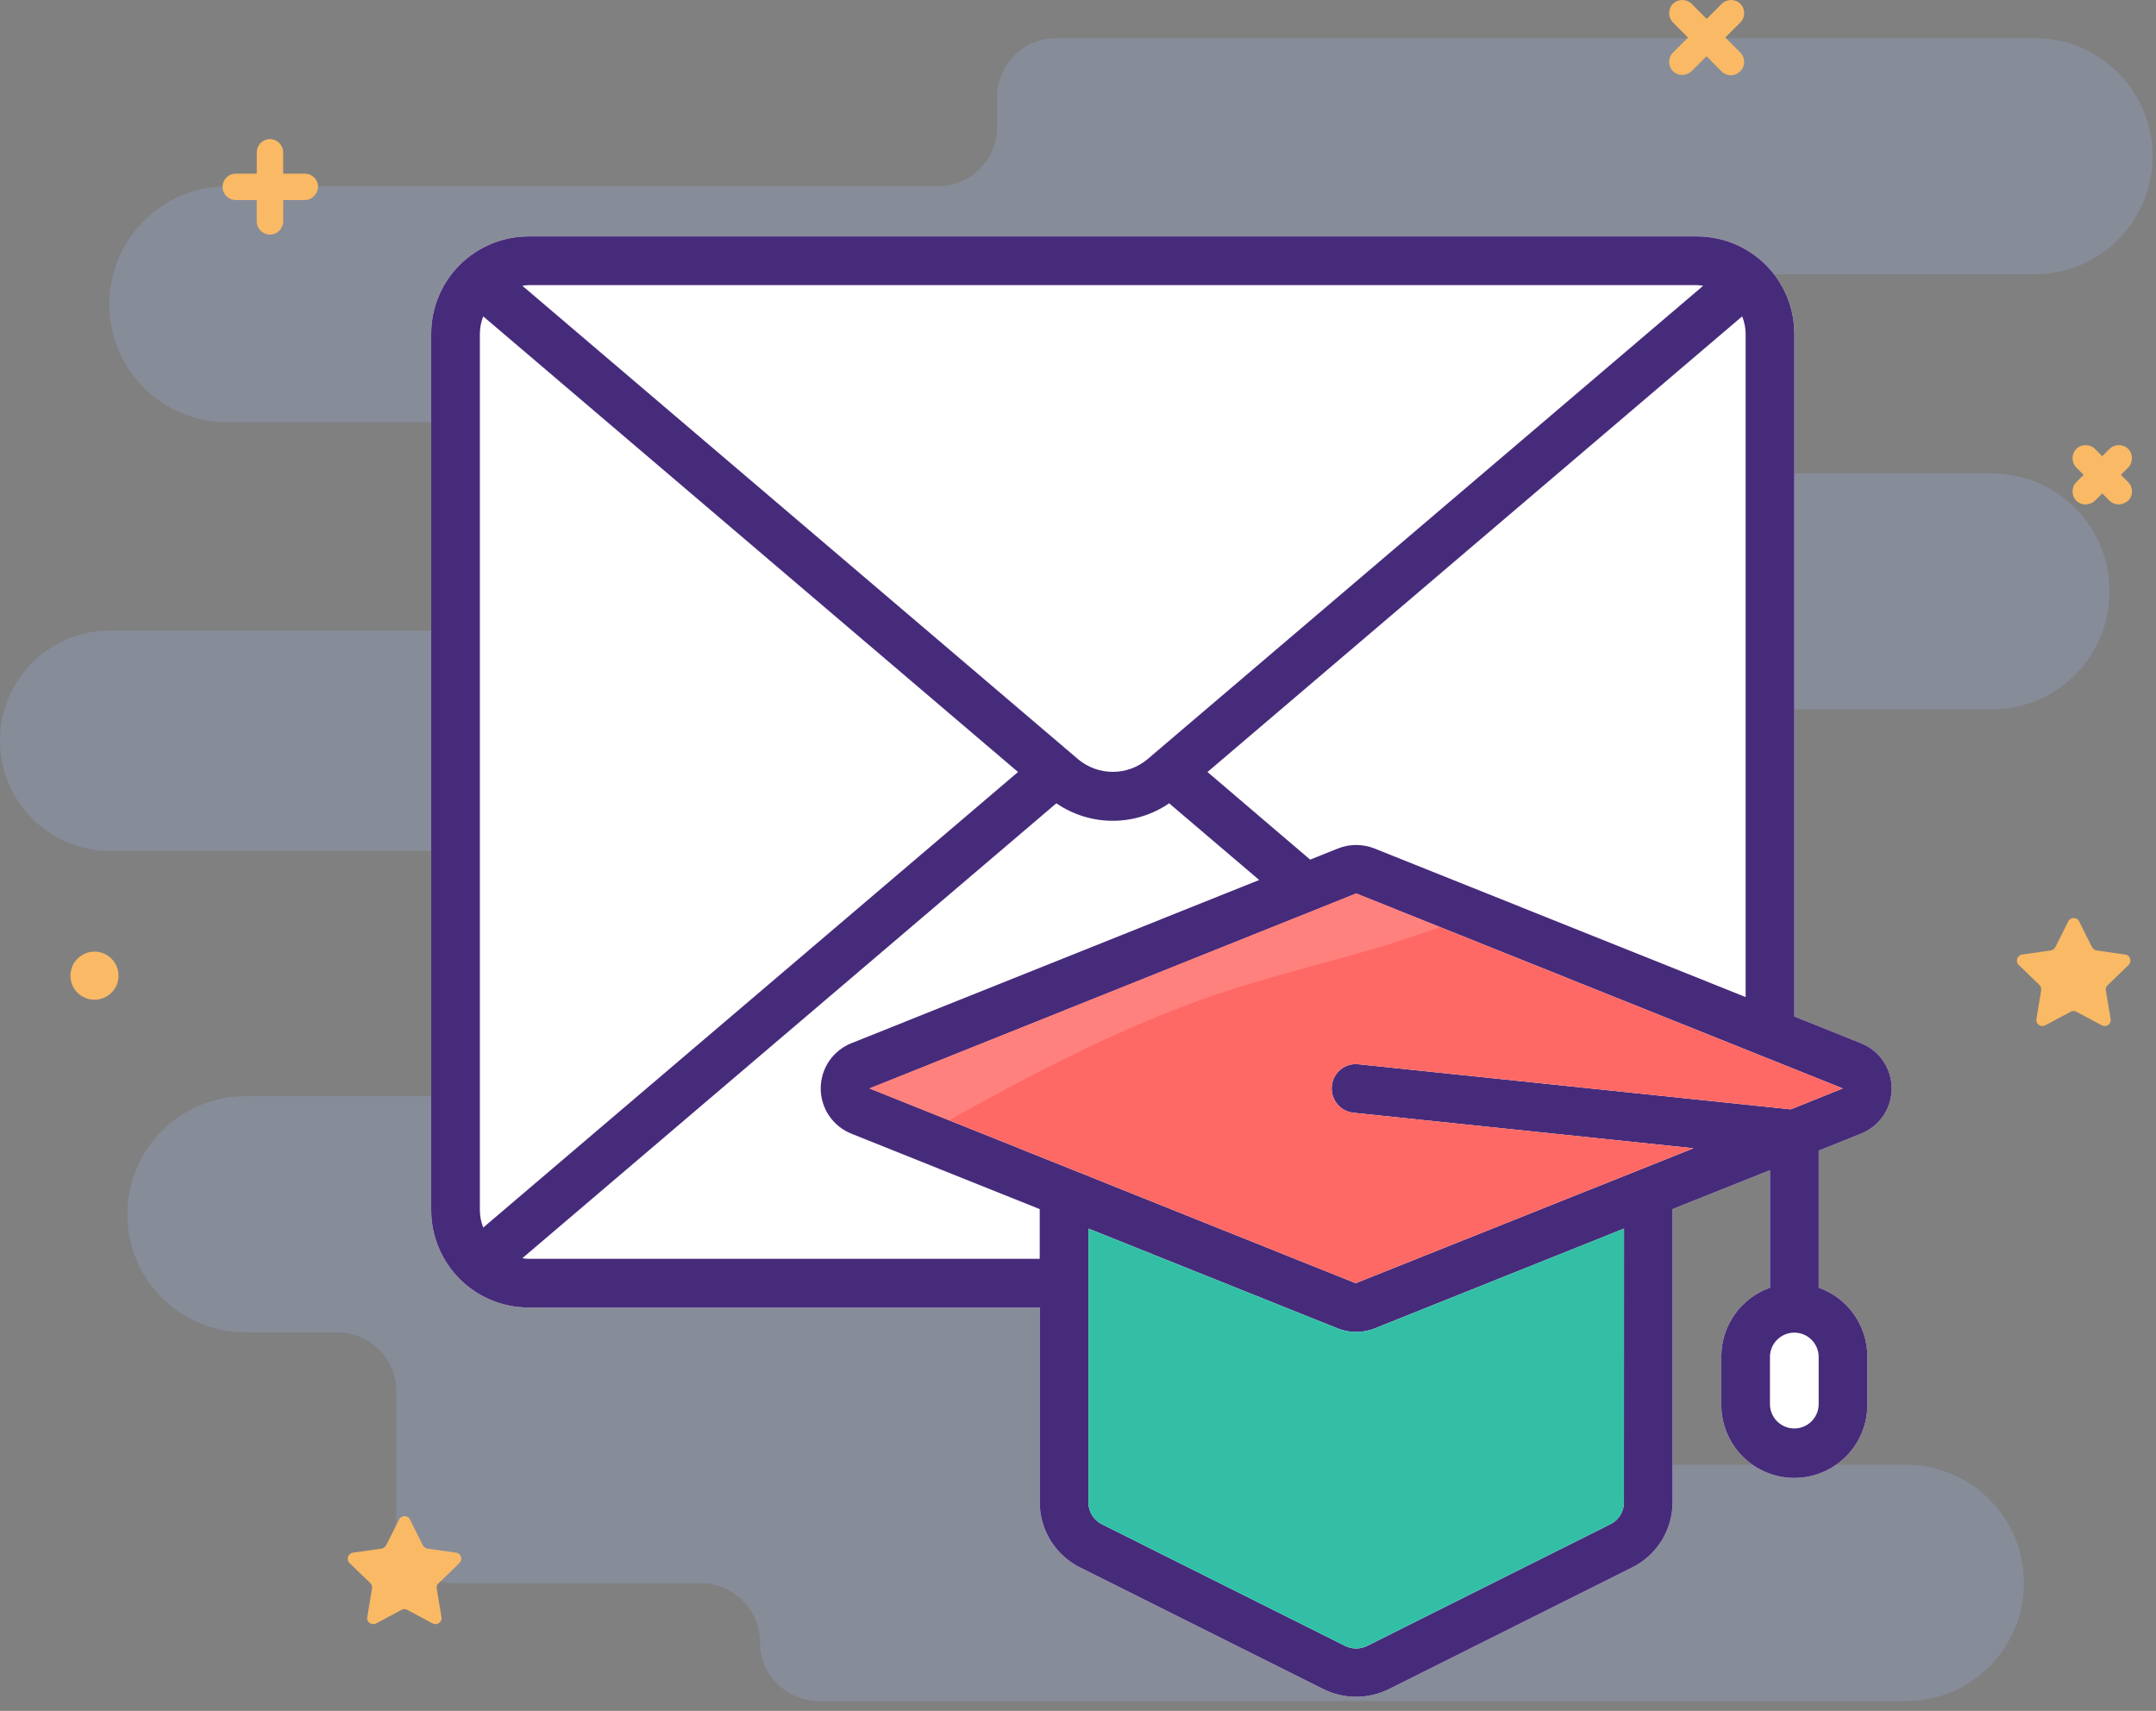
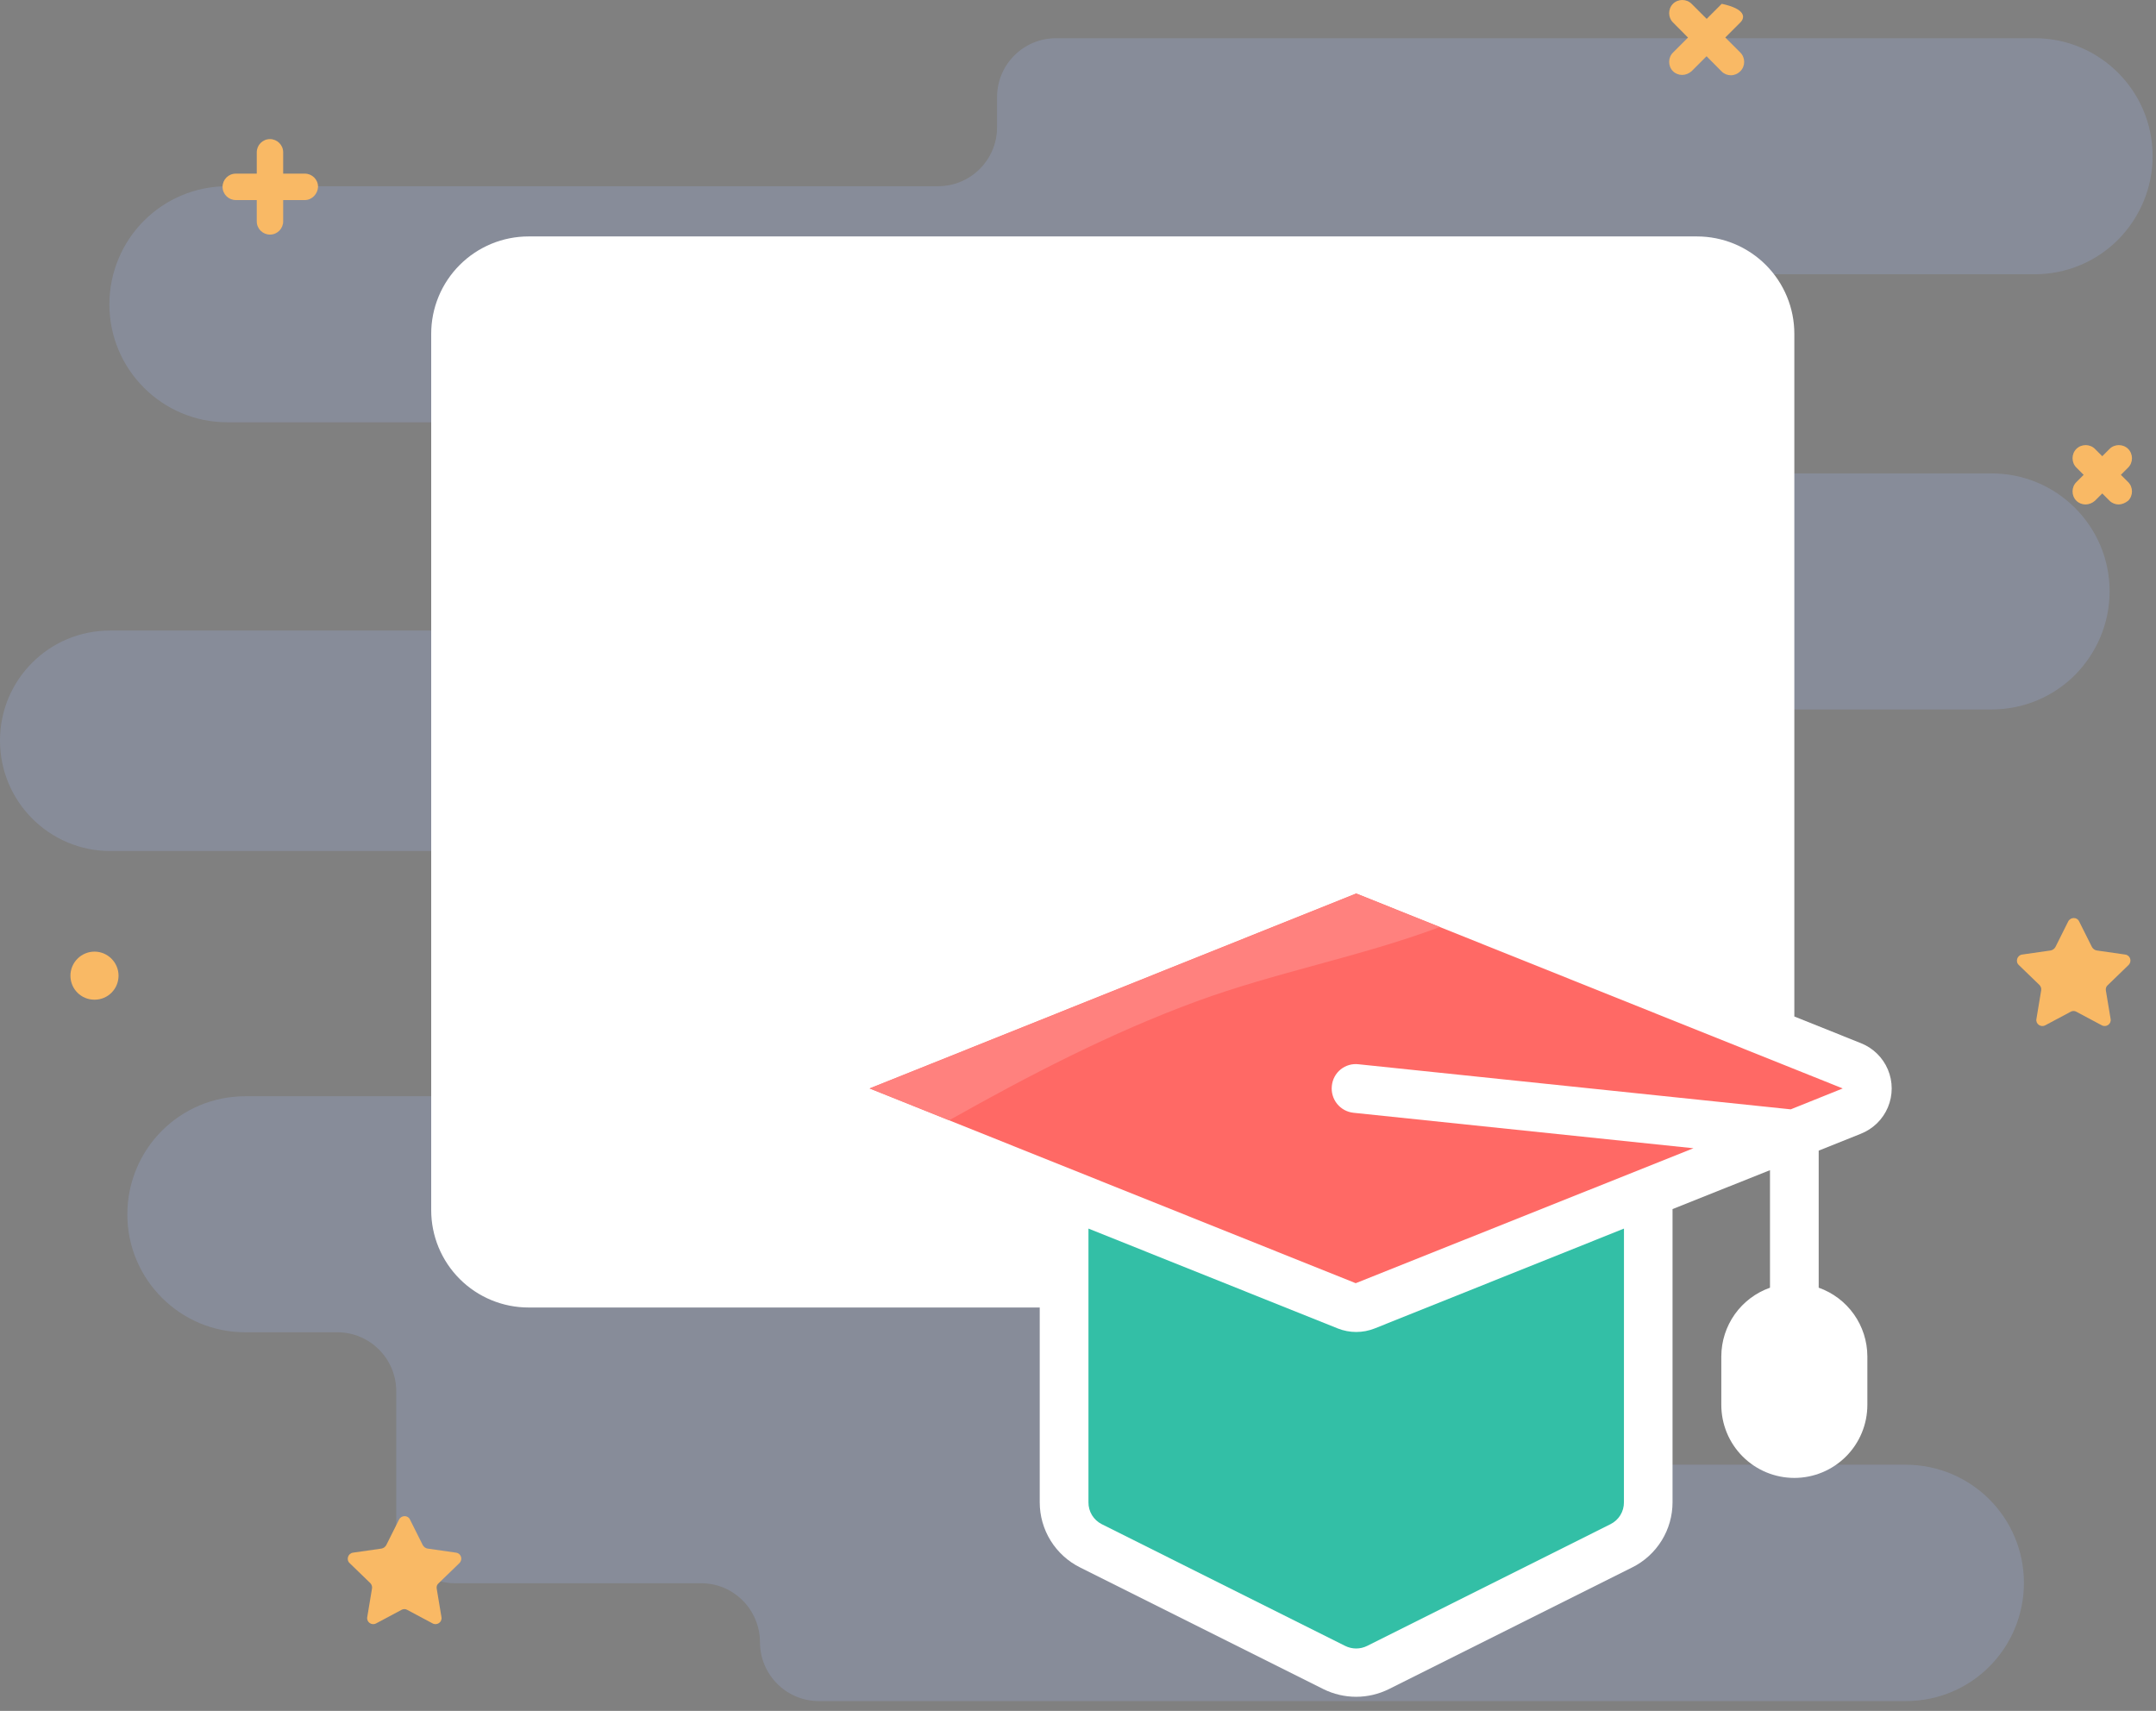
<svg xmlns="http://www.w3.org/2000/svg" width="155" height="123" viewBox="0 0 155 123" fill="none">
  <rect x="0" y="0" width="155" height="123" fill="#808080" stroke="none" />
  <path opacity="0.2" d="M145.504 113.799C145.504 116.136 144.555 118.279 143.021 119.813C141.487 121.347 139.369 122.296 137.007 122.296H58.874C56.536 122.296 54.637 120.397 54.637 118.06C54.637 116.891 54.15 115.82 53.395 115.065C52.616 114.286 51.569 113.823 50.401 113.823H32.724C30.387 113.823 28.487 111.924 28.487 109.587V100.018C28.487 97.68 26.588 95.781 24.251 95.781H17.628C12.953 95.781 9.155 91.983 9.155 87.308C9.155 84.971 10.104 82.828 11.638 81.294C13.172 79.76 15.291 78.811 17.652 78.811H39.152C41.489 78.811 43.388 76.912 43.388 74.574V61.183H7.937C3.555 61.183 0 57.628 0 53.245C0 51.054 0.877 49.082 2.313 47.645C3.75 46.209 5.722 45.332 7.913 45.332H43.364V34.594C43.364 32.257 41.465 30.358 39.127 30.358H16.338C11.663 30.358 7.864 26.56 7.864 21.885C7.864 19.547 8.814 17.405 10.348 15.871C11.882 14.337 14 13.387 16.362 13.387H67.444C69.782 13.387 71.681 11.488 71.681 9.151V6.984C71.681 4.646 73.58 2.747 75.918 2.747H146.284C150.958 2.747 154.757 6.545 154.757 11.22C154.757 13.558 153.807 15.676 152.273 17.234C150.739 18.768 148.621 19.718 146.259 19.718H119.33C115.361 19.718 112.147 22.932 112.147 26.901C112.147 30.869 115.361 34.035 119.33 34.035H143.191C147.866 34.035 151.665 37.833 151.665 42.508C151.665 44.845 150.715 46.963 149.181 48.522C147.647 50.056 145.529 51.005 143.167 51.005H120.061C115.678 51.005 112.123 54.56 112.123 58.943V97.364C112.123 101.747 115.678 105.301 120.061 105.301H136.983C141.706 105.301 145.504 109.1 145.504 113.799Z" fill="#A8C0FF" />
  <path d="M19.409 16.866C18.897 16.866 18.459 16.452 18.459 15.917V10.95C18.459 10.438 18.873 10 19.409 10C19.92 10 20.358 10.414 20.358 10.95V15.917C20.358 16.428 19.944 16.866 19.409 16.866Z" fill="#F9B965" />
  <path d="M21.917 14.383H16.95C16.438 14.383 16 13.969 16 13.433C16 12.922 16.414 12.483 16.95 12.483H21.917C22.428 12.483 22.866 12.897 22.866 13.433C22.842 13.944 22.428 14.383 21.917 14.383Z" fill="#F9B965" />
  <path d="M152.317 36.267C152.074 36.267 151.83 36.17 151.66 35.999L149.274 33.613C148.909 33.248 148.909 32.639 149.274 32.274C149.639 31.909 150.248 31.909 150.613 32.274L152.999 34.66C153.364 35.025 153.364 35.634 152.999 35.999C152.78 36.17 152.537 36.267 152.317 36.267Z" fill="#F9B965" />
  <path d="M149.931 36.267C149.688 36.267 149.444 36.17 149.274 35.999C148.909 35.634 148.909 35.025 149.274 34.66L151.66 32.274C152.025 31.909 152.634 31.909 152.999 32.274C153.364 32.639 153.364 33.248 152.999 33.613L150.613 35.999C150.418 36.17 150.175 36.267 149.931 36.267Z" fill="#F9B965" />
  <path d="M31.395 114.204L31.736 116.25C31.809 116.615 31.419 116.883 31.103 116.712L29.277 115.738C29.155 115.665 28.985 115.665 28.863 115.738L27.037 116.712C26.72 116.883 26.331 116.615 26.404 116.25L26.744 114.204C26.769 114.058 26.72 113.912 26.623 113.815L25.137 112.378C24.87 112.135 25.016 111.672 25.381 111.624L27.426 111.331C27.572 111.307 27.694 111.21 27.767 111.088L28.692 109.237C28.863 108.921 29.325 108.921 29.471 109.237L30.397 111.088C30.47 111.21 30.591 111.307 30.738 111.331L32.783 111.624C33.148 111.672 33.294 112.11 33.026 112.378L31.541 113.815C31.419 113.912 31.371 114.058 31.395 114.204Z" fill="#F9B965" />
  <path d="M151.395 71.204L151.736 73.25C151.809 73.615 151.419 73.883 151.103 73.712L149.277 72.738C149.155 72.665 148.984 72.665 148.863 72.738L147.037 73.712C146.72 73.883 146.331 73.615 146.404 73.25L146.744 71.204C146.769 71.058 146.72 70.912 146.623 70.815L145.137 69.378C144.87 69.135 145.016 68.672 145.381 68.624L147.426 68.331C147.572 68.307 147.694 68.21 147.767 68.088L148.692 66.237C148.863 65.921 149.325 65.921 149.471 66.237L150.397 68.088C150.47 68.21 150.591 68.307 150.738 68.331L152.783 68.624C153.148 68.672 153.294 69.111 153.026 69.378L151.541 70.815C151.419 70.912 151.371 71.058 151.395 71.204Z" fill="#F9B965" />
  <path d="M8.522 70.142C8.522 71.092 7.767 71.871 6.793 71.871C5.844 71.871 5.064 71.117 5.064 70.142C5.064 69.193 5.844 68.414 6.793 68.414C7.743 68.414 8.522 69.193 8.522 70.142Z" fill="#F9B965" />
-   <path d="M120.931 5.387C120.688 5.387 120.444 5.29 120.274 5.119C119.909 4.754 119.909 4.145 120.274 3.78L123.78 0.274C124.145 -0.091 124.754 -0.091 125.119 0.274C125.484 0.639 125.484 1.248 125.119 1.613L121.613 5.119C121.418 5.29 121.175 5.387 120.931 5.387Z" fill="#F9B965" />
+   <path d="M120.931 5.387C120.688 5.387 120.444 5.29 120.274 5.119C119.909 4.754 119.909 4.145 120.274 3.78L123.78 0.274C125.484 0.639 125.484 1.248 125.119 1.613L121.613 5.119C121.418 5.29 121.175 5.387 120.931 5.387Z" fill="#F9B965" />
  <path d="M124.437 5.411C124.194 5.411 123.95 5.314 123.78 5.144L120.274 1.613C119.909 1.248 119.909 0.639 120.274 0.274C120.639 -0.091 121.248 -0.091 121.613 0.274L125.119 3.78C125.484 4.145 125.484 4.754 125.119 5.119C124.924 5.314 124.681 5.411 124.437 5.411Z" fill="#F9B965" />
  <g clip-path="url(#clip0_1264_1217)">
    <path d="M135.724 76.891C135.543 76.461 135.277 76.071 134.942 75.745C134.608 75.419 134.211 75.163 133.776 74.992L128.999 73.079V24C128.999 23.08 128.819 22.17 128.467 21.32C128.115 20.471 127.6 19.698 126.95 19.048C126.3 18.398 125.528 17.882 124.679 17.53C123.829 17.179 122.919 16.998 121.999 16.998H37.999C37.08 16.998 36.17 17.179 35.321 17.53C34.471 17.882 33.7 18.398 33.05 19.048C32.4 19.698 31.884 20.469 31.532 21.319C31.181 22.168 31 23.078 31 23.998V87C31 87.919 31.181 88.829 31.532 89.679C31.884 90.528 32.4 91.3 33.05 91.95C33.7 92.6 34.471 93.116 35.321 93.467C36.17 93.819 37.08 94 37.999 93.999H74.749V108.001C74.748 108.975 75.019 109.93 75.531 110.758C76.044 111.586 76.778 112.255 77.65 112.688L95.151 121.439C95.88 121.799 96.682 121.986 97.495 121.986C98.308 121.986 99.11 121.799 99.839 121.439L117.338 112.688C118.211 112.255 118.945 111.587 119.458 110.758C119.972 109.93 120.243 108.975 120.243 108.001V86.925L127.249 84.125V92.576C126.23 92.937 125.346 93.603 124.719 94.485C124.093 95.367 123.754 96.421 123.749 97.502V101.001C123.749 102.393 124.302 103.729 125.286 104.713C126.271 105.698 127.606 106.251 128.999 106.251C130.391 106.251 131.726 105.698 132.711 104.713C133.696 103.729 134.249 102.393 134.249 101.001V97.502C134.244 96.42 133.906 95.366 133.279 94.484C132.653 93.602 131.77 92.935 130.75 92.575V82.723L133.776 81.51C134.211 81.339 134.607 81.083 134.942 80.757C135.276 80.431 135.542 80.042 135.724 79.611C135.905 79.181 135.999 78.719 135.999 78.251C135.999 77.784 135.906 77.322 135.724 76.891Z" fill="white" />
-     <path d="M135.724 76.891C135.543 76.461 135.277 76.071 134.942 75.745C134.608 75.419 134.211 75.163 133.776 74.992L128.999 73.079V24C128.999 23.08 128.819 22.17 128.467 21.32C128.115 20.471 127.6 19.698 126.95 19.048C126.3 18.398 125.528 17.882 124.679 17.53C123.829 17.179 122.919 16.998 121.999 16.998H37.999C37.08 16.998 36.17 17.179 35.321 17.53C34.471 17.882 33.7 18.398 33.05 19.048C32.4 19.698 31.884 20.469 31.532 21.319C31.181 22.168 31 23.078 31 23.998V87C31 87.919 31.181 88.829 31.532 89.679C31.884 90.528 32.4 91.3 33.05 91.95C33.7 92.6 34.471 93.116 35.321 93.467C36.17 93.819 37.08 94 37.999 93.999H74.749V108.001C74.748 108.975 75.019 109.93 75.531 110.758C76.044 111.586 76.778 112.255 77.65 112.688L95.151 121.439C95.88 121.799 96.682 121.986 97.495 121.986C98.308 121.986 99.11 121.799 99.839 121.439L117.338 112.688C118.211 112.255 118.945 111.587 119.458 110.758C119.972 109.93 120.243 108.975 120.243 108.001V86.925L127.249 84.125V92.576C126.23 92.937 125.346 93.603 124.719 94.485C124.093 95.367 123.754 96.421 123.749 97.502V101.001C123.749 102.393 124.302 103.729 125.286 104.713C126.271 105.698 127.606 106.251 128.999 106.251C130.391 106.251 131.726 105.698 132.711 104.713C133.696 103.729 134.249 102.393 134.249 101.001V97.502C134.244 96.42 133.906 95.366 133.279 94.484C132.653 93.602 131.77 92.935 130.75 92.575V82.723L133.776 81.51C134.211 81.339 134.607 81.083 134.942 80.757C135.276 80.431 135.542 80.042 135.724 79.611C135.905 79.181 135.999 78.719 135.999 78.251C135.999 77.784 135.906 77.322 135.724 76.891ZM125.498 24V71.681L98.836 61.008C97.979 60.662 97.022 60.662 96.166 61.008L94.191 61.801L86.809 55.501L125.247 22.745C125.409 23.144 125.494 23.569 125.498 24ZM37.999 20.499H121.999C122.149 20.504 122.298 20.519 122.446 20.544L82.491 54.586C81.793 55.17 80.912 55.49 80.001 55.49C79.091 55.49 78.21 55.17 77.511 54.586L37.553 20.544C37.701 20.519 37.85 20.504 37.999 20.499ZM34.499 87.002V24C34.501 23.57 34.583 23.145 34.741 22.745L73.188 55.501L34.742 88.251C34.584 87.853 34.501 87.43 34.499 87.002ZM74.748 90.501H37.998C37.848 90.495 37.699 90.48 37.551 90.456L75.944 57.751C77.137 58.57 78.55 59.009 79.998 59.009C81.445 59.009 82.858 58.57 84.051 57.751L90.526 63.265L61.225 74.992C60.57 75.249 60.008 75.697 59.611 76.279C59.215 76.86 59.003 77.547 59.003 78.251C59.003 78.954 59.215 79.642 59.611 80.223C60.008 80.804 60.57 81.253 61.225 81.51L74.748 86.927V90.501ZM116.747 108.001C116.75 108.327 116.661 108.648 116.49 108.927C116.319 109.205 116.073 109.43 115.78 109.576L98.284 118.329C98.04 118.451 97.77 118.514 97.497 118.514C97.224 118.514 96.954 118.451 96.709 118.329L79.21 109.578C78.919 109.431 78.674 109.206 78.505 108.928C78.335 108.649 78.248 108.329 78.252 108.003V88.326L96.166 95.501C97.022 95.845 97.979 95.845 98.836 95.501L116.753 88.326L116.747 108.001ZM130.748 97.5V101.001C130.733 101.455 130.542 101.886 130.216 102.202C129.889 102.518 129.452 102.695 128.998 102.695C128.543 102.695 128.107 102.518 127.78 102.202C127.453 101.886 127.262 101.455 127.247 101.001V97.5C127.262 97.046 127.453 96.615 127.78 96.299C128.107 95.983 128.543 95.806 128.998 95.806C129.452 95.806 129.889 95.983 130.216 96.299C130.542 96.615 130.733 97.046 130.748 97.5ZM128.74 79.753L97.675 76.513C97.446 76.485 97.213 76.503 96.991 76.567C96.769 76.631 96.563 76.738 96.383 76.883C96.203 77.029 96.055 77.208 95.946 77.412C95.837 77.616 95.77 77.839 95.749 78.069C95.724 78.298 95.745 78.53 95.81 78.751C95.875 78.972 95.983 79.179 96.127 79.358C96.272 79.538 96.451 79.687 96.653 79.797C96.856 79.907 97.078 79.976 97.308 80L121.748 82.55L97.465 92.252L62.521 78.251L97.469 64.25H97.534L132.479 78.251L128.74 79.753Z" fill="#472B7B" />
    <path d="M128.742 79.753L97.675 76.513C97.446 76.485 97.213 76.503 96.991 76.567C96.769 76.631 96.562 76.738 96.383 76.883C96.203 77.029 96.055 77.208 95.946 77.412C95.837 77.616 95.77 77.839 95.749 78.069C95.724 78.298 95.745 78.53 95.81 78.751C95.875 78.973 95.983 79.179 96.127 79.358C96.272 79.538 96.451 79.687 96.653 79.797C96.856 79.907 97.078 79.976 97.307 80L121.748 82.55L97.465 92.252L62.52 78.251L97.469 64.25H97.534L132.479 78.251L128.742 79.753Z" fill="#FF6965" />
    <path d="M86.031 71.988C91.757 69.884 97.797 68.784 103.512 66.646L97.534 64.25H97.471L62.52 78.251L68.236 80.54C73.986 77.304 79.81 74.276 86.031 71.988Z" fill="#FF817E" />
    <path d="M116.748 108.003C116.751 108.33 116.662 108.651 116.491 108.93C116.32 109.208 116.073 109.433 115.78 109.578L98.285 118.329C98.04 118.451 97.77 118.514 97.497 118.514C97.224 118.514 96.954 118.451 96.71 118.329L79.21 109.578C78.919 109.431 78.675 109.206 78.505 108.928C78.336 108.649 78.248 108.329 78.252 108.003V88.326L96.166 95.502C97.023 95.845 97.979 95.845 98.836 95.502L116.751 88.326L116.748 108.003Z" fill="#33BFA6" />
  </g>
  <defs>
    <clipPath id="clip0_1264_1217">
      <rect width="105" height="105" fill="white" transform="translate(31 17)" />
    </clipPath>
  </defs>
</svg>